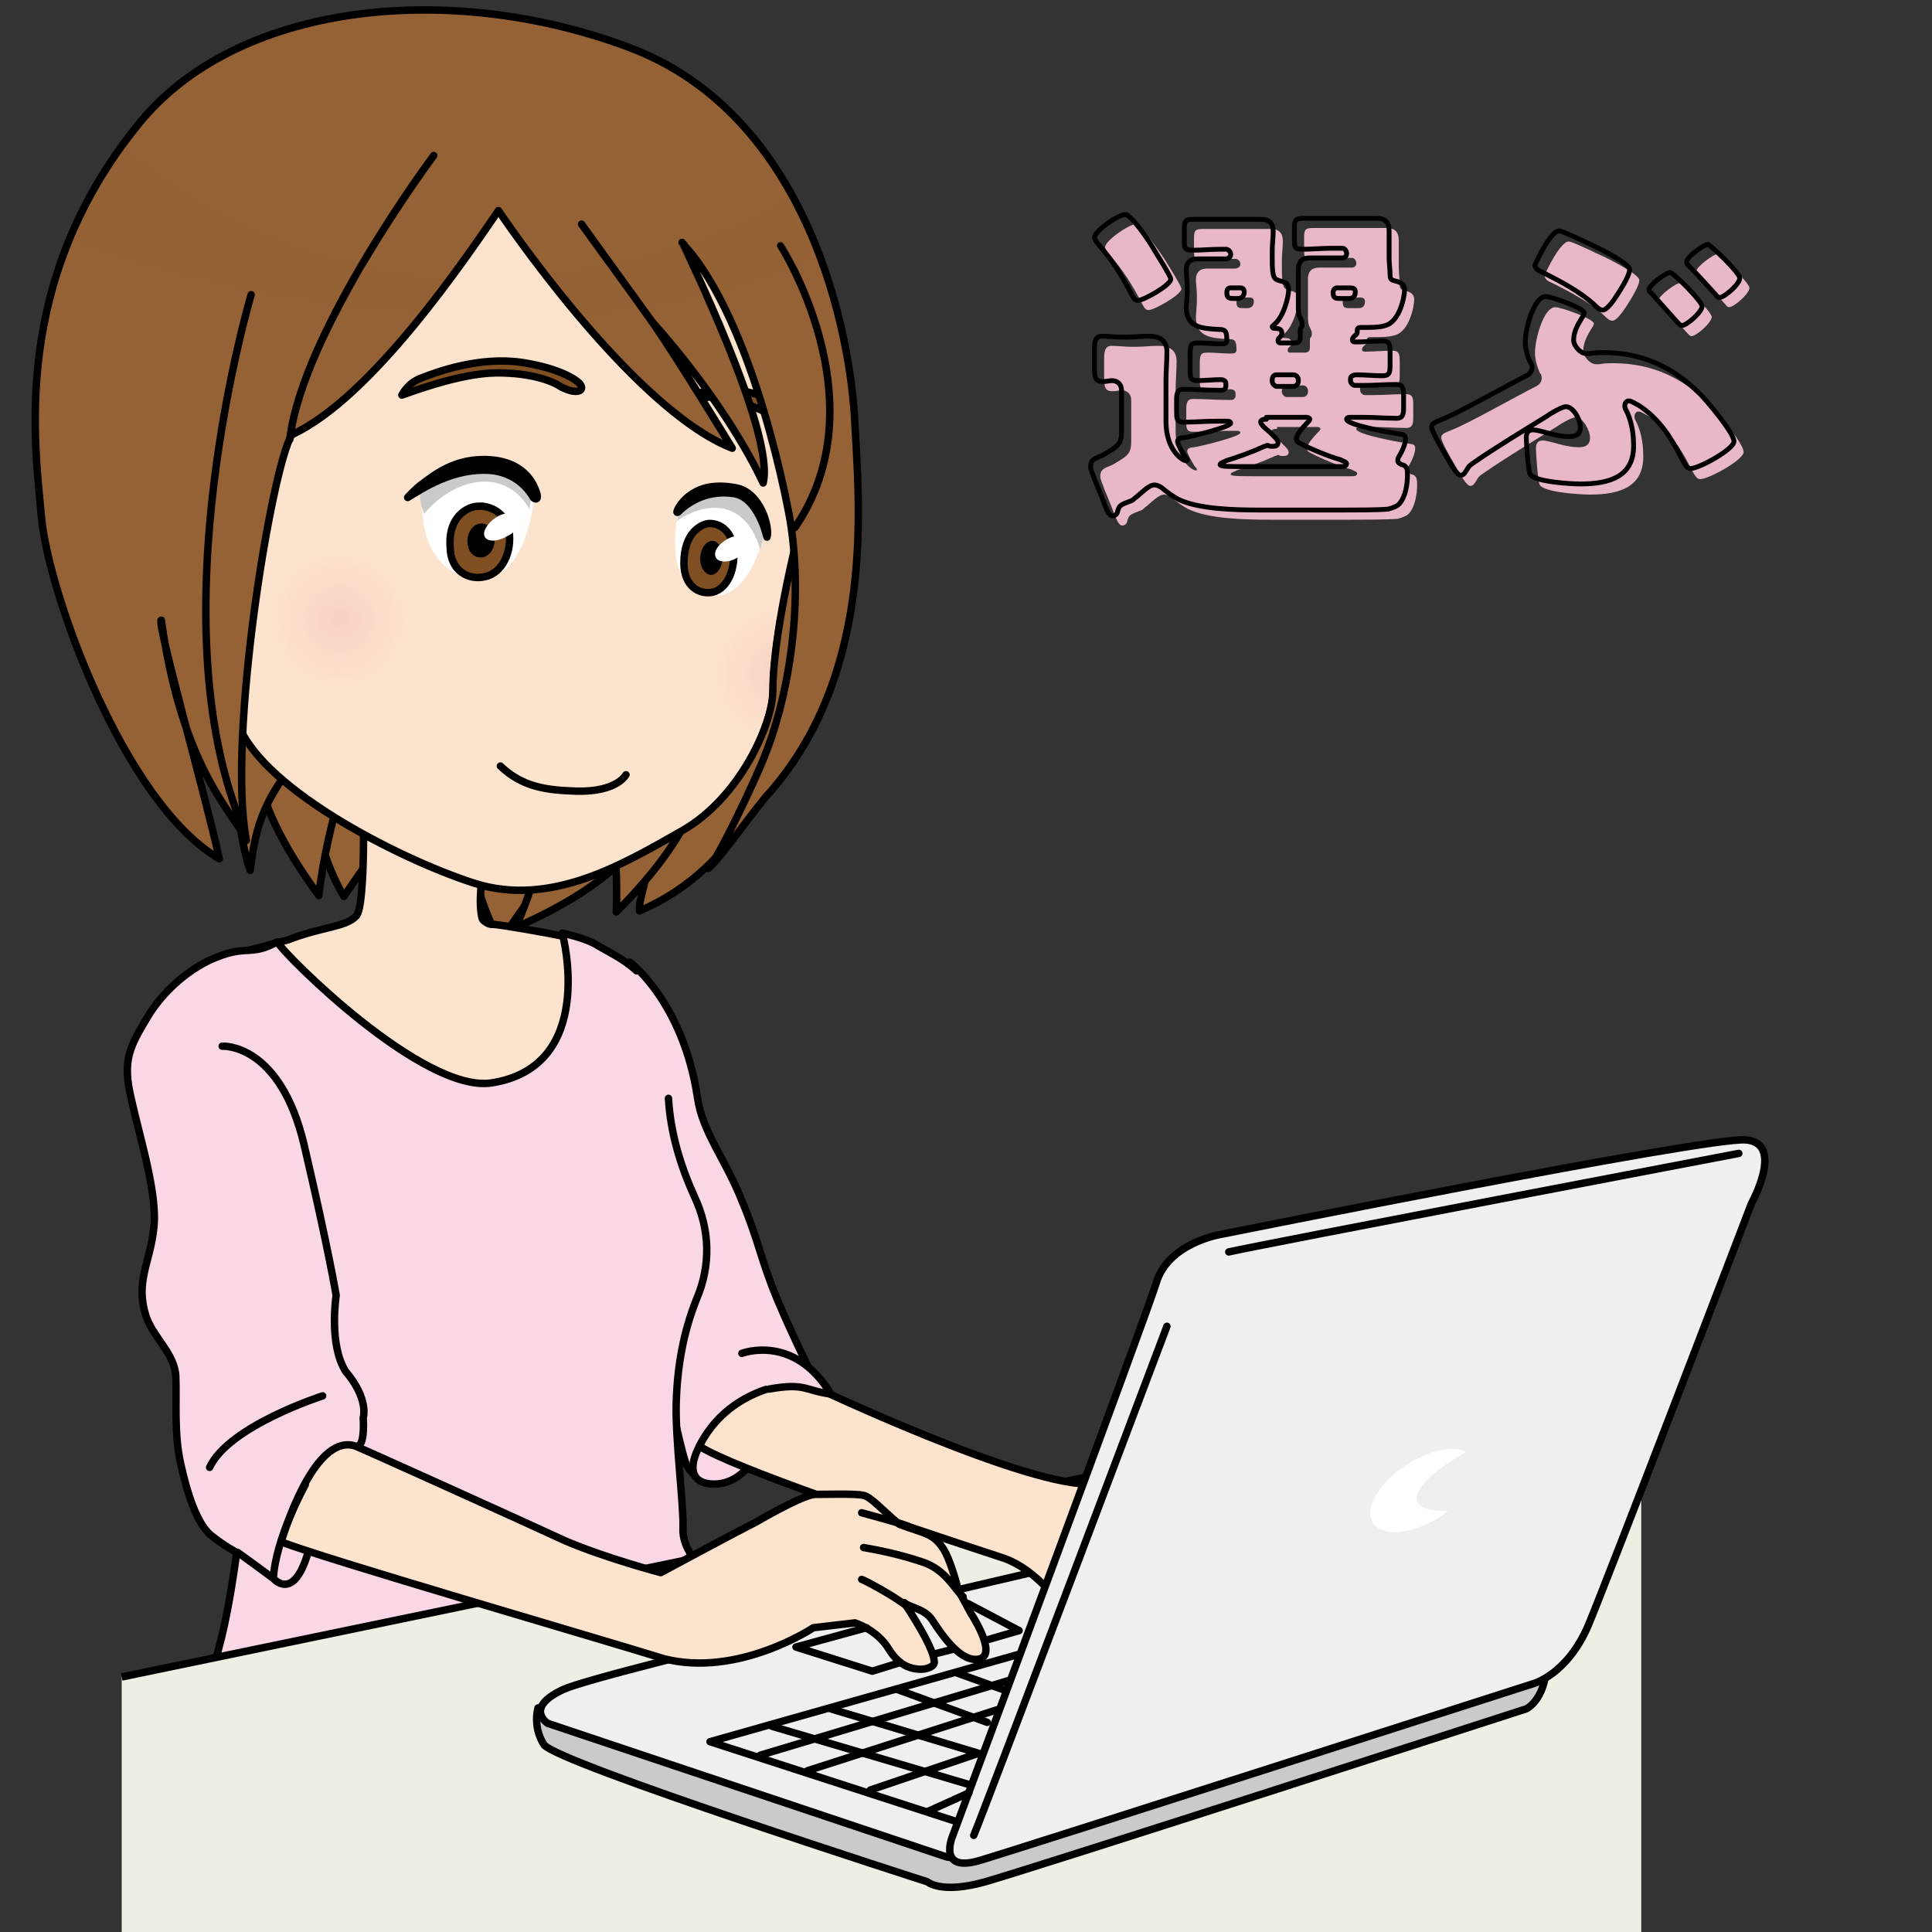
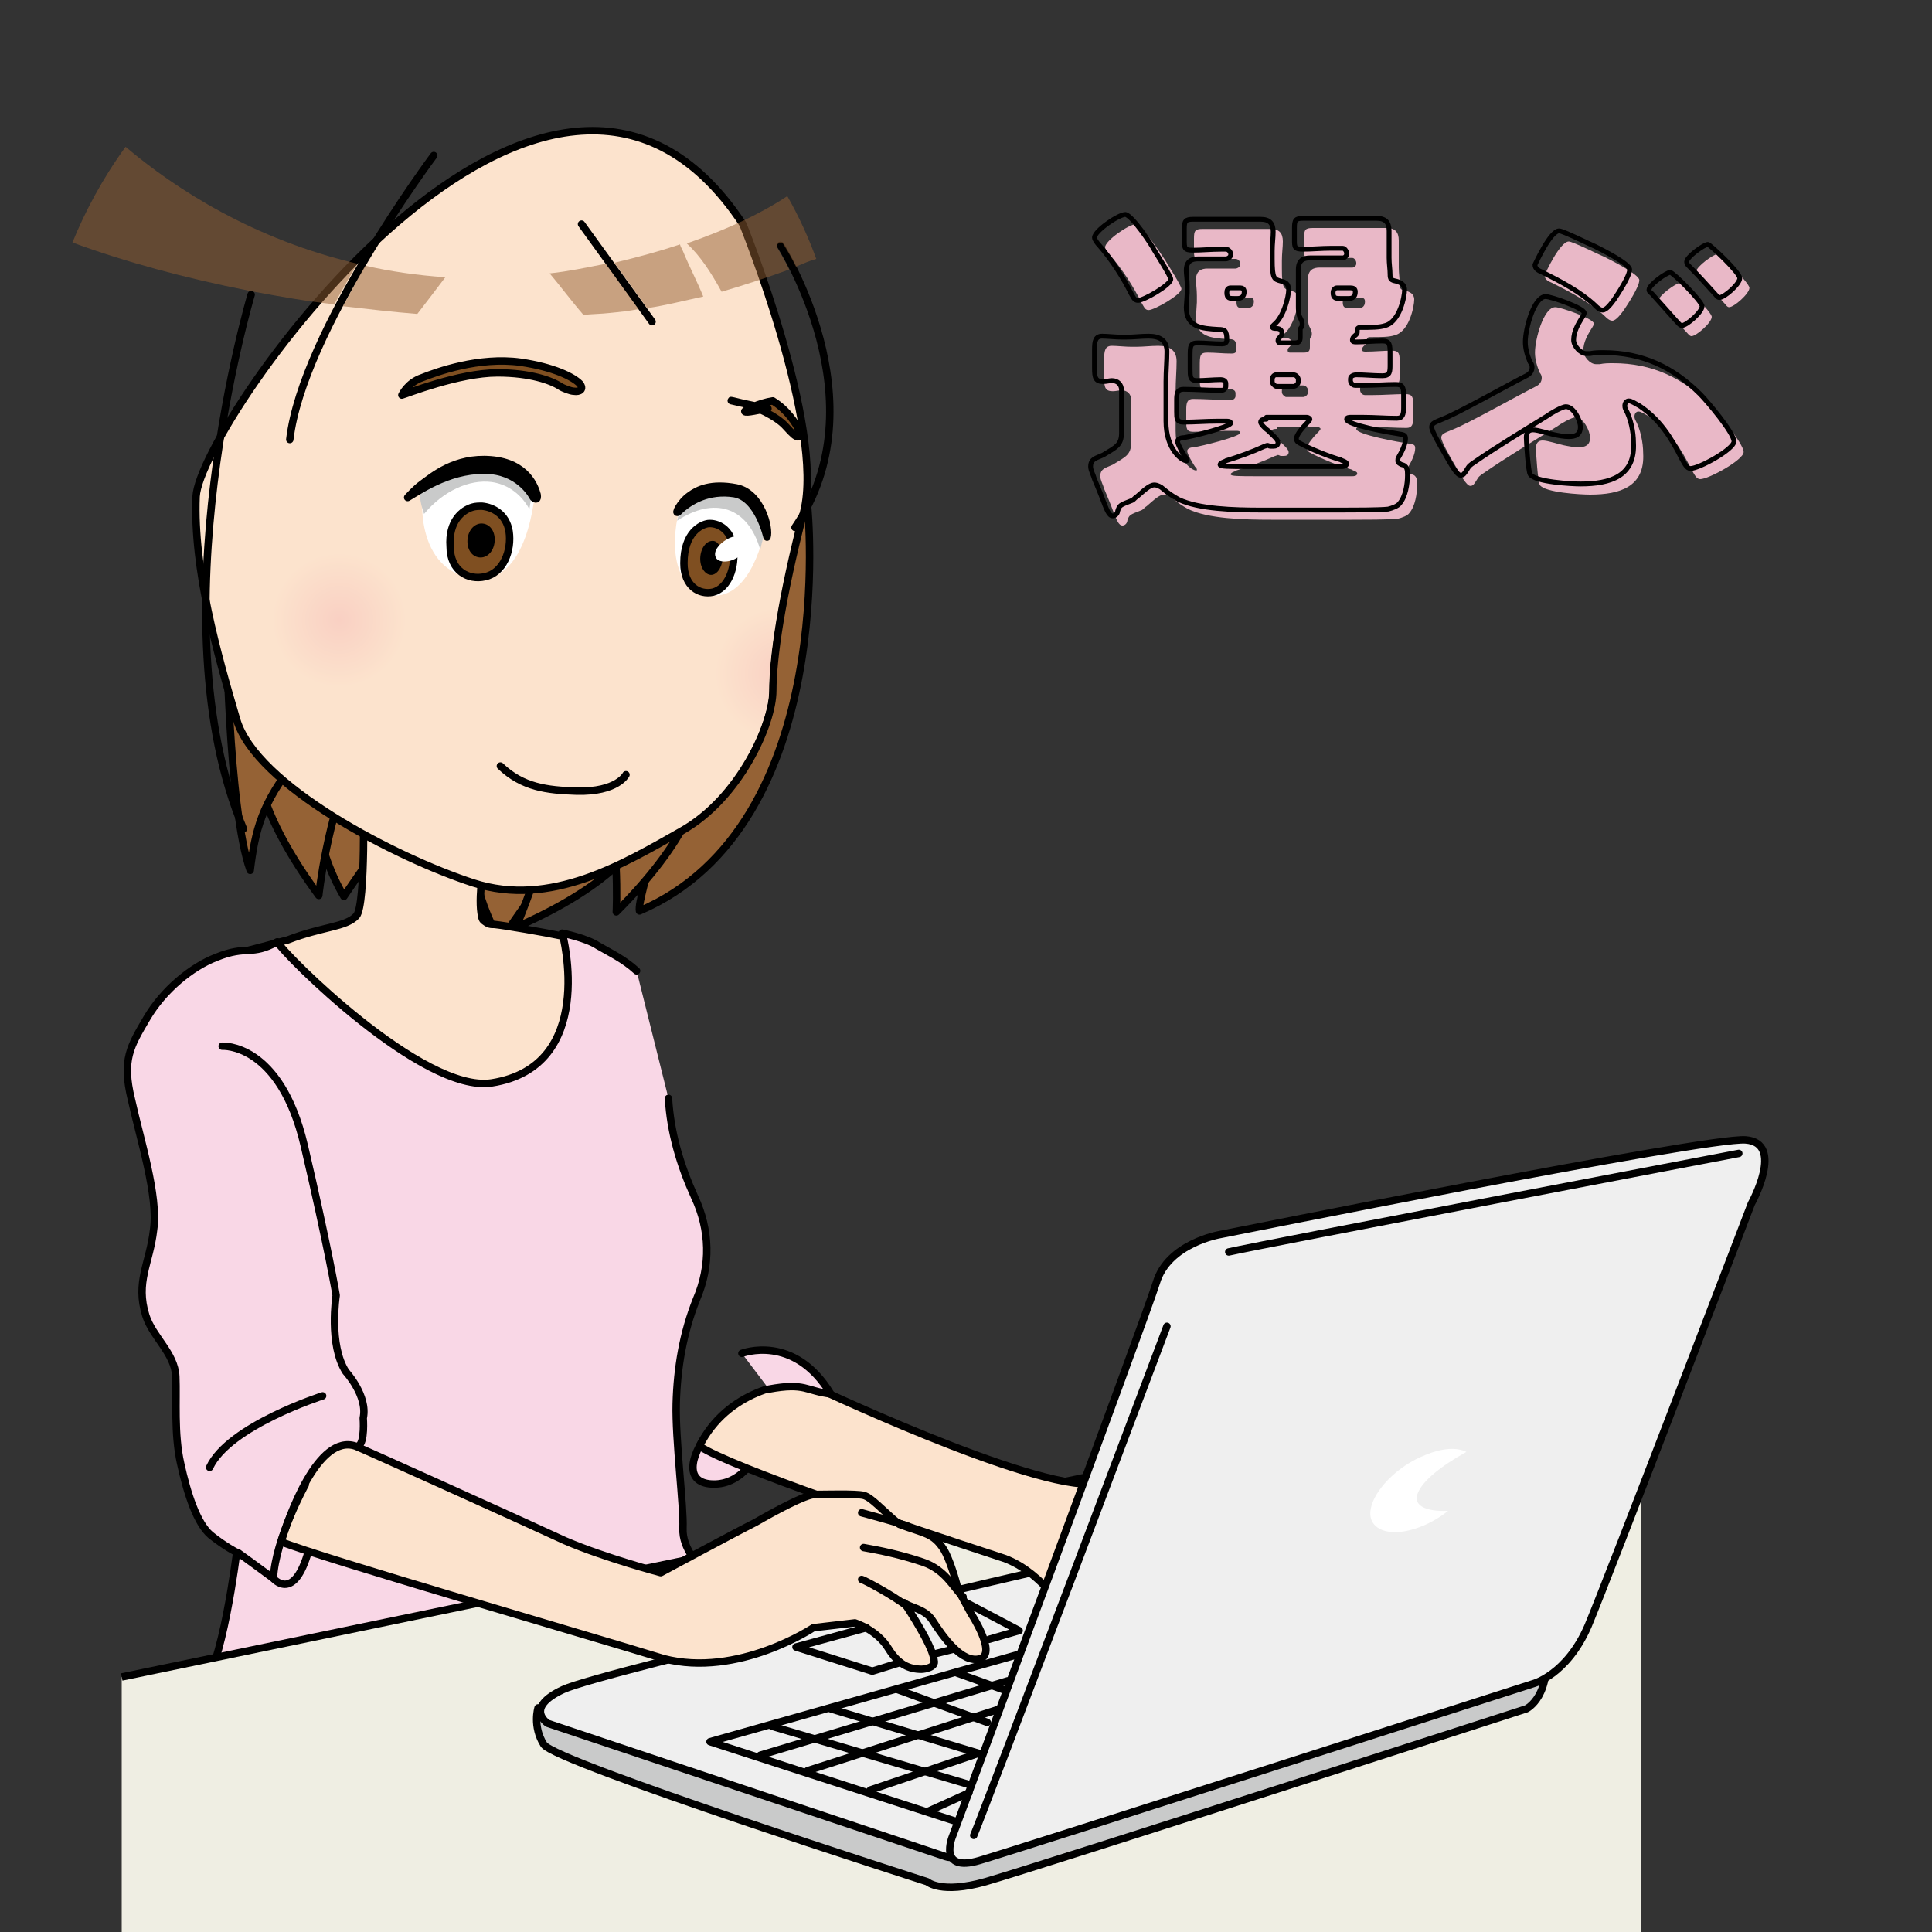
<svg xmlns="http://www.w3.org/2000/svg" version="1.1" id="レイヤー_1" x="0px" y="0px" viewBox="0 0 200 200" style="enable-background:new 0 0 200 200;" xml:space="preserve">
  <rect x="0" y="0" width="200" height="200" fill="#333333" stroke="none" />
  <style type="text/css">
	.st0{fill:#E9B8C7;}
	.st1{fill:#956235;stroke:#000000;stroke-width:0.769;stroke-linecap:round;stroke-linejoin:round;stroke-miterlimit:10;}
	.st2{fill:#FCE3CD;stroke:#000000;stroke-width:0.768;stroke-linecap:round;stroke-linejoin:round;stroke-miterlimit:10;}
	.st3{fill:#F9D7E6;stroke:#000000;stroke-width:0.768;stroke-linecap:round;stroke-linejoin:round;stroke-miterlimit:10;}
	.st4{fill:#EFEEE3;}
	.st5{fill:#C9CACA;stroke:#000000;stroke-width:0.768;stroke-linecap:round;stroke-linejoin:round;stroke-miterlimit:10;}
	.st6{fill:#EFEFEF;stroke:#000000;stroke-width:0.768;stroke-linecap:round;stroke-linejoin:round;stroke-miterlimit:10;}
	.st7{fill:none;stroke:#000000;stroke-width:0.769;stroke-miterlimit:10;}
	.st8{fill:#FCE3CD;stroke:#000000;stroke-width:0.769;stroke-linecap:round;stroke-linejoin:round;stroke-miterlimit:10;}
	.st9{fill:#7F4F21;stroke:#000000;stroke-width:0.769;stroke-linecap:round;stroke-linejoin:round;stroke-miterlimit:10;}
	.st10{fill:#FFFFFF;}
	.st11{fill:#C9CACA;}
	.st12{stroke:#000000;stroke-width:0.769;stroke-linecap:round;stroke-linejoin:round;stroke-miterlimit:10;}
	.st13{fill:none;stroke:#000000;stroke-width:0.768;stroke-linecap:round;stroke-linejoin:round;stroke-miterlimit:10;}
	.st14{fill:none;stroke:#000000;stroke-width:0.769;stroke-linecap:round;stroke-linejoin:round;stroke-miterlimit:10;}
	.st15{fill:url(#SVGID_1_);}
	.st16{fill:url(#SVGID_2_);}
	.st17{opacity:0.5;fill:#956134;}
	.st18{fill:none;stroke:#000000;stroke-width:0.5;stroke-linejoin:round;}
</style>
  <g>
    <path class="st0" d="M116.7,53.9c0,0.2-0.2,0.5-0.5,0.5c-0.4,0-0.6-0.5-1.2-2.1c-0.2-0.5-0.4-1-0.7-1.7c-0.1-0.4-0.4-0.9-0.4-1.3   c0-0.5,0.2-0.7,0.6-0.9c0.2-0.1,0.5-0.2,0.7-0.3c1.3-0.8,1.9-1,1.9-2.3v-4.4c0-0.6-0.4-1-1-1c-0.2,0-0.6,0.1-0.9,0.1   c-0.8,0-0.9-0.4-0.9-1.4v-1.9c0-0.9,0.1-1.4,0.8-1.4c0.5,0,1.4,0.1,2,0.1h0.5c0.8,0,1.5-0.1,2.3-0.1c1.1,0,1.9,0.4,1.9,1.6   c0,1-0.1,2-0.1,3.1v4.1c0,3,1.7,4.1,2.1,4.1c0.1,0,0.1,0,0.1-0.1c0-0.1-0.1-0.2-0.2-0.3c-0.2-0.3-0.8-1.3-0.8-1.6s0.4-0.4,0.7-0.4   c0.7-0.1,4.8-1.1,4.8-1.5c0-0.2-0.3-0.2-0.4-0.2h-1c-1.2,0-2.3,0.1-3.5,0.1c-0.7,0-0.7-0.4-0.7-1.1v-1.2c0-0.7,0.1-1.1,0.7-1.1   c1.2,0,2.3,0.1,3.5,0.1h0.5c0.2,0,0.4-0.2,0.4-0.4v-0.3c0-0.3-0.3-0.4-0.5-0.4c-0.8,0-1.7,0.1-2.5,0.1c-0.7,0-0.7-0.4-0.7-1.2V38   c0-1.2,0-1.5,0.8-1.5c0.8,0,1.6,0.1,2.5,0.1c0.3,0,0.5-0.1,0.5-0.4c0-1-0.2-1.1-0.9-1.1c-1.7-0.1-3.3-0.2-3.3-2.3   c0-0.1,0.1-1.3,0.1-1.5v-0.7c0-0.7-0.1-1.2-0.1-1.6c0-1,0.6-1.2,1.2-1.2c0.7,0,1.4,0,2.1,0h0.8c0.2,0,0.5-0.2,0.5-0.4v-0.1   c0-0.2-0.2-0.5-0.5-0.5h-0.5c-1,0-2,0.1-2.9,0.1c-0.9,0-0.9-0.2-0.9-1.1v-1.1c0-0.8,0.1-1,0.9-1c1,0,2,0,3,0h1.8c0.8,0,1.5,0,2.2,0   c0.9,0,1.3,0.4,1.3,1.3c0,0.6-0.1,1.2-0.1,2v0.8c0,2.1,0.2,2.1,0.9,2.3c0.5,0.1,0.8,0.3,0.8,0.9c0,0.7-0.5,2.8-1.5,3.6   c-0.1,0.1-0.2,0.2-0.2,0.2c0,0.2,0.2,0.2,0.4,0.2c0.3,0,0.6,0.1,0.6,0.5c0,0.2-0.1,0.3-0.3,0.5c-0.1,0.1-0.1,0.2-0.1,0.3   c0,0.1,0.1,0.2,0.2,0.2h1.5c0.5,0,0.6-0.2,0.6-0.6c0-0.1,0-0.3,0-0.4c0-0.1,0-0.2,0-0.3c0-0.1,0-0.2,0.1-0.3s0.1-0.2,0.1-0.4   c0-0.2-0.1-0.4-0.2-0.6c-0.2-0.3-0.2-0.9-0.2-1.2c0-0.1,0-1.2,0-1.3v-0.9c0-0.7,0-1.2,0-1.6c0-1,0.6-1.2,1.2-1.2c0.7,0,1.4,0,2.1,0   h1.3c0.2,0,0.4-0.2,0.4-0.4v-0.1c0-0.2-0.2-0.5-0.4-0.5h-1.2c-1,0-2,0.1-2.9,0.1c-0.9,0-0.9-0.2-0.9-1v-1.2c0-0.8,0.1-1,0.9-1   c1,0,2,0,3,0h2.4c0.7,0,1.5,0,2.2,0c0.9,0,1.3,0.4,1.3,1.3c0,0.6,0,1.2,0,2v0.8c0,0.6,0.1,1.2,0.1,1.7c0,0.5,0.1,0.6,0.6,0.7   c0.4,0.1,0.9,0.3,0.9,0.9c0,0.7-0.5,3.3-2,3.7c-0.6,0.2-1.4,0.2-2.6,0.2c-0.2,0-0.3,0.1-0.3,0.3c0,0.1,0,0.1,0,0.2   c0,0.2-0.2,0.3-0.3,0.4c-0.1,0.1-0.2,0.2-0.2,0.4c0,0.2,0.2,0.2,0.4,0.2c0.9,0,1.8-0.1,2.7-0.1c0.8,0,0.8,0.4,0.8,1.4v1   c0,0.8,0,1.2-0.8,1.2c-0.9,0-1.8-0.1-2.7-0.1c-0.2,0-0.6,0.1-0.6,0.4v0.2c0,0.2,0.2,0.5,0.5,0.5h0.8c1.1,0,2.3-0.1,3.4-0.1   c0.7,0,0.8,0.3,0.8,1.1v1.3c0,0.7-0.1,1.1-0.7,1.1c-1.2,0-2.3-0.1-3.5-0.1h-1.3c-0.1,0-0.4,0-0.4,0.2c0,0.6,4.6,1.4,5.3,1.5   c0.6,0.1,0.8,0.1,0.8,0.5c0,0.6-0.4,1.4-0.7,1.9c-0.1,0.1-0.1,0.3-0.1,0.4c0,0.2,0.2,0.3,0.4,0.4c0.6,0.1,0.6,0.6,0.6,1.1   c0,0.9-0.2,2.2-0.8,2.9c-0.2,0.3-0.8,0.5-1.2,0.6c-0.9,0.1-3.6,0.1-4.8,0.1h-8.3c-2.9,0-6.5-0.1-8.6-1.1c-0.7-0.4-1-0.6-1.6-1.1   c-0.2-0.2-0.6-0.4-0.9-0.4c-0.5,0-1.1,0.6-1.8,1.2c-0.2,0.1-0.3,0.3-0.5,0.4C116.9,53.3,116.9,53.3,116.7,53.9z M120.6,26.9   c0.3,0.5,1.7,2.7,1.7,3c0,0.6-2.8,2.2-3.4,2.2c-0.4,0-0.5-0.4-0.7-0.7c-0.9-1.8-2-3.5-3.3-5c-0.2-0.2-0.5-0.6-0.5-0.8   c0-0.7,2.5-2.4,3.2-2.4C118.2,23.3,120.2,26.3,120.6,26.9z M132.2,44.4c-0.2,0-0.6,0-0.6,0.3c0,0.2,0.5,0.7,0.8,0.9   c0.5,0.5,1,0.9,1,1.2c0,0.3-0.2,0.4-0.5,0.4c-0.1,0-0.2,0-0.3,0c-0.1,0-0.2-0.1-0.3-0.1c-0.1,0-0.2,0.1-0.3,0.1   c-1.3,0.6-2.7,1.1-4,1.5c-0.1,0.1-0.6,0.2-0.6,0.4c0,0.2,0.8,0.2,2.9,0.2h6.6c0.5,0,2.5,0,3.1,0c0.1,0,0.5,0,0.5-0.3   c0-0.2-0.5-0.3-0.6-0.4c-1.1-0.3-3.1-1.1-4.2-1.7c-0.2-0.1-0.4-0.2-0.4-0.5c0-0.4,0.7-1.2,1-1.5c0.1-0.1,0.4-0.4,0.4-0.5   s-0.2-0.2-0.3-0.2H132.2z M128.4,30.8c-0.3,0-0.4,0.2-0.4,0.5c0,0.6,0.3,0.6,0.8,0.6h0.3c0.4,0,0.7-0.2,0.7-0.7   c0-0.3-0.2-0.4-0.4-0.4H128.4z M134.9,41.1c0.2,0,0.5-0.2,0.5-0.5v-0.2c0-0.2-0.2-0.5-0.5-0.5h-1.8c-0.2,0-0.4,0.2-0.4,0.5v0.2   c0,0.2,0.2,0.4,0.4,0.5H134.9z M139.4,30.8c-0.2,0-0.4,0.2-0.4,0.5c0,0.6,0.3,0.6,0.8,0.6h0.8c0.2,0,0.7,0,0.7-0.7   c0-0.3-0.2-0.4-0.5-0.4H139.4z" />
    <path class="st0" d="M164.6,51.2c-0.9,0-4.7-0.2-5.2-1c-0.2-0.3-0.4-3.3-0.4-3.8c0-0.5,0.2-0.8,0.7-0.8s1.7,0.4,2.2,0.5   c0.5,0.1,1,0.2,1.5,0.2c0.7,0,1.2-0.2,1.2-1c0-0.7-0.7-2.1-1.5-2.1c-0.4,0-1.6,0.7-2,1c-2.1,1.3-5.4,3.3-7.4,4.7   c-0.6,0.4-0.6,0.4-0.9,0.9c-0.2,0.3-0.3,0.5-0.6,0.5c-0.4,0-1.1-1.3-1.5-2c-0.7-1.2-1.5-2.6-1.5-3c0-0.4,0.4-0.5,1.1-0.8   c1.6-0.6,6.7-3.5,8.7-4.5c0.4-0.2,0.6-0.5,0.6-0.9c0-0.2-0.1-0.4-0.2-0.5c-0.3-0.7-0.5-1.4-0.5-2.1c0-1.4,0.9-4.7,2.1-4.7   c0.6,0,4,1.2,4,1.7c0,0.1-0.1,0.3-0.3,0.6c-0.3,0.5-0.8,1.3-0.8,2.2c0,0.6,0.7,1.4,1.3,1.4c0.1,0,0.2,0,0.4,0   c0.5-0.1,0.9-0.1,1.4-0.1c4,0,7.2,1.5,10,4.3c0.7,0.7,3.5,4,3.5,4.9c0,0.8-3.6,2.8-4.5,2.8c-0.4,0-0.6-0.5-0.9-1   c-1.1-2.2-2.3-4.1-4.4-5.5c-0.4-0.2-0.8-0.5-1.1-0.5c-0.2,0-0.4,0.2-0.4,0.5c0,0.1,0,0.2,0.1,0.4c0.5,0.9,0.8,2.3,0.8,3.4   C170.3,50.4,167.7,51.2,164.6,51.2z M162.4,25c0.4,0,3.2,1.4,3.7,1.6c0.6,0.3,3.6,1.8,3.6,2.4c0,0.7-1.2,2.5-1.6,3.1   c-0.3,0.4-0.8,1.1-1.2,1.1c-0.3,0-0.6-0.3-0.8-0.5c-1.5-1.4-3.6-2.5-5.4-3.4c-0.5-0.2-0.8-0.4-0.8-0.8C160,28.2,161.5,25,162.4,25z    M177.2,32.8c0,0.6-1.6,2-2.1,2c-0.2,0-0.4-0.3-0.6-0.5c-0.9-1-1.6-1.8-2.5-2.8c-0.1-0.1-0.3-0.2-0.3-0.4c0-0.5,1.8-1.8,2.2-1.8   C174.2,29.3,177.2,32.3,177.2,32.8z M181.1,29.8c0,0.6-1.6,2-2.1,2c-0.2,0-0.3-0.2-0.4-0.3c-0.9-1-1.8-2-2.8-3   c-0.1-0.1-0.2-0.2-0.2-0.4c0-0.5,1.8-1.8,2.2-1.8C178.1,26.3,181.1,29.3,181.1,29.8z" />
  </g>
  <g>
    <path class="st1" d="M34,66.1c-0.4,1.6-4.6,16.2,1.6,26.7c0,0,9.3-13.8,15.4-20.1" />
    <path class="st1" d="M50.2,70.7c-0.4,1.6-4.6,16.2,1.6,26.7c0,0,9.3-13.8,15.4-20.1" />
    <path class="st2" d="M37.6,82.1c0,0,0.3,11.5-0.7,12.7c-1.1,1.2-3.5,1.1-7.1,2.5l-5.3,1.4c0,0,17.5,12.8,26.1,17   c8.7,4.1,7.4-8,9.7-12.1c2.3-4.1,0-5.9,0-5.9s-0.7-0.5-2.1-0.8c-1.9-0.4-6-1.1-7-1.2c-0.4,0-0.6,0-1-0.3c-0.3-0.2-0.3-0.3-0.4-0.9   c-0.3-2,0.4-5.9,0.4-5.9S42.1,80.6,37.6,82.1z" />
    <path class="st1" d="M67.4,79.2c0,0,4.9,8.5-14,16.8c0,0,3.2-7.1,4.1-14.6C58.4,74,67.4,79.2,67.4,79.2z" />
-     <path class="st3" d="M65.2,99.6c0,0,5.5,4.1,7,14c0.5,3.6,2.9,6.4,4.6,10.7c1.8,4.3,1.9,6,3.7,10.3c1.8,4.3,4.3,9.2,4.3,9.2   s-6.4-1.3-9.9,8.7c-0.8,1.3-2.8,1-3.8-0.8C70,149.9,60.4,101.9,65.2,99.6z" />
    <path class="st3" d="M69.2,113.7c0.2,3.5,1.2,6.9,2.7,10.2c1.6,3.4,1.7,7.1,0.2,10.6c-1.4,3.5-2,7.1-2.1,10.8   c-0.1,3.7,0.8,10.7,0.7,12.9c-0.1,2.2,1.8,3.8,1.7,4.2c-0.1,0.4-1.7,4.8-1.7,4.8s-0.5,3.5-0.7,3.1c-0.2-0.4-49.2,4.5-49.2,4.5   c2.2-1.9,3.7-14.1,3.7-14.1s-1.2-0.6-2.7-1.8c-1.4-1.2-2.4-4.2-3.1-7.4c-0.7-3.1-0.4-6.6-0.5-9c-0.1-2.4-2.4-4.1-3.1-6.3   c-1.1-3.5,0.4-5.4,0.8-8.9c0.5-3.5-1.4-9.4-2.3-13.5c-1-4.1-0.1-5.5,1.6-8.4c1.7-2.9,4.6-5.3,7.2-6.3c3.2-1.3,3.6-0.1,6.3-1.6   c0.7,1.3,15.1,15.7,22.2,14.6c10.9-1.7,7.4-15.2,7.3-15.5c0,0,2.5,0.5,3.7,1.3c1.2,0.7,2.7,1.4,4,2.6" />
    <polyline class="st4" points="169.9,200 169.9,141 12.6,173.6 12.6,200  " />
    <path class="st5" d="M55.7,176.8c0,0-0.6,1.9,0.6,3.8c1.3,1.9,39.7,14.2,39.7,14.2s1.4,1.3,6,0c5.9-1.7,56-17.9,56-17.9   s2.8-1.3,1.9-6.9" />
    <path class="st6" d="M97.9,192.2l-41.2-13.8c0,0-2.5-1.6,1.6-3.5c4.1-1.9,51.9-12.9,51.9-12.9l7.9,9.8   C118,171.8,102.3,193.8,97.9,192.2z" />
    <line class="st7" x1="169.9" y1="141" x2="12.6" y2="173.6" />
    <path class="st3" d="M80.3,145.3c0,0-1.5,8.9-6.9,8.3C68,152.9,77.2,141.7,80.3,145.3z" />
    <path class="st2" d="M83.5,143.2c0,0,23.3,11.1,29.9,10.4c-2.7,5.1-3.3,13-3.3,13s-2.6-4.2-6.5-5.4c-10.1-3.3-27.9-9.3-31.2-11.5   C75.3,143.9,81.6,143,83.5,143.2z" />
    <path class="st1" d="M83.6,52.4c0,0,3.4,33-17.4,41.9c-0.3-1.6,3.9-11.6,2.3-20.9C67,64,83.6,52.4,83.6,52.4z" />
    <path class="st1" d="M29.3,71.2c0,0-8.5,4.9,3.7,21.5c0,0,0.8-7.8,3.8-14.7C39.7,71.2,29.3,71.2,29.3,71.2z" />
    <path class="st1" d="M70.7,73.7c0,0,7.7,6.1-6.9,20.7c0,0,0.4-7.8-1.5-15.1C60.3,72.1,70.7,73.7,70.7,73.7z" />
    <path class="st1" d="M23.4,64c0,0,0.2,19.7,2.5,26.1c0.5-4.1,1.2-7,4.7-11.3C29.4,75.9,23.4,64,23.4,64z" />
    <path class="st8" d="M76.9,23.2c0,0,8.5,21,6.3,29.8C80.9,61.9,80,68.1,80,71.5c0,3.4-3.4,11.1-9.4,14.5c-6,3.4-13.6,8-21.6,5.4   c-8-2.6-22.5-10.1-24.5-16.9c-2-6.8-4.5-15.5-4.2-23.1C20.7,43.7,56.7-7.4,76.9,23.2z" />
    <path class="st9" d="M60,39.7c0.5,0.6,0,0.9-0.6,0.8c-0.3,0-1.1-0.3-1.4-0.5c-0.9-0.6-3.1-1.4-6.5-1.4c-4,0-9.5,2.2-9.9,2.3   c0,0,0.6-1.3,2.1-1.8c1.5-0.6,5.9-2.2,10.2-1.6C57.3,38,59.3,39,60,39.7z" />
-     <path class="st9" d="M76.7,41.7c1.4,0.3,3.7,1.4,4.6,2.4c0.9,1,1,1,1.2,1.1c0.2,0.1,0.5-0.1,0.2-0.7c-0.3-0.6-1.1-2-2.7-3   c-1.5-0.9-4.7-1.4-6.1-1.2c-1.4,0.2-3,1-2.9,1.1c0.1,0.2,1.6-0.2,2.4-0.3C74.2,41.2,75.6,41.4,76.7,41.7z" />
+     <path class="st9" d="M76.7,41.7c1.4,0.3,3.7,1.4,4.6,2.4c0.9,1,1,1,1.2,1.1c0.2,0.1,0.5-0.1,0.2-0.7c-0.3-0.6-1.1-2-2.7-3   c-1.4,0.2-3,1-2.9,1.1c0.1,0.2,1.6-0.2,2.4-0.3C74.2,41.2,75.6,41.4,76.7,41.7z" />
    <path class="st10" d="M53.6,48.1c0.5,0.3,1.8,1.9,1.8,2.4c0,0.6-0.7,10-6.2,9.4c-6.3-0.7-5.8-8.9-5.1-10.1c0.6-1.3,5.3-2.4,6.7-2.4   C52.2,47.5,53.6,48.1,53.6,48.1z" />
    <path class="st11" d="M43.9,53.2c-0.5-1.4-0.5-2.3-0.3-2.7c0.6-1.3,5.4-2.4,6.8-2.4c1.4,0,2.8,0.6,2.8,0.6c0.5,0.3,1.8,1.9,1.8,2.4   c0,0.2,0,0.5-0.2,1.6c-1-1.8-2.5-2.6-3.9-2.8C48.6,49.6,45.9,50.8,43.9,53.2z" />
    <path class="st9" d="M48.9,52.5c0.3-0.1,0.7-0.1,1-0.1c1.1,0.1,2.5,0.8,2.8,2.6c0.3,2-0.6,4.3-2.5,4.7c-1.7,0.4-3.6-0.6-3.6-3.1   C46.4,53.9,47.9,52.8,48.9,52.5z" />
    <path d="M50,54.2c0.8,0.1,1.3,0.9,1.2,1.9c-0.1,1-0.8,1.7-1.6,1.6c-0.8-0.1-1.3-0.9-1.2-1.9C48.5,54.8,49.2,54.1,50,54.2z" />
-     <path class="st10" d="M53.5,54.5c0-0.4-0.1-0.8-0.2-1.2c-0.4-0.3-1.3-0.2-2,0.3c-0.9,0.6-1.4,1.5-1.1,2c0.3,0.5,1.3,0.5,2.3-0.1   C53,55.3,53.4,54.9,53.5,54.5z" />
    <path class="st12" d="M55.2,51.5c0,0-1.2-2.5-4.4-2.8c-3.9-0.3-7.1,1.9-8.6,2.8c0,0,0.8-0.9,1.5-1.4c1.1-0.8,3.4-2.8,7.1-2.5   c3.8,0.3,4.6,2.9,4.8,3.6C55.7,51.8,55.4,51.7,55.2,51.5z" />
    <path class="st2" d="M36.8,149.7c-3.9-1.3-6.9,7.3-7.7,9.9c3.9,1.6,32.5,9.9,39.6,12.1c7.7,2,15.5-3.2,15.5-3.2l4.3-0.5   c0,0,2.3,0.7,3.5,2.7c1,1.6,2.1,2.1,3.4,2.1c0.3,0,1.5-0.2,1.3-0.9c-0.1-1.1-1.4-3.4-3.1-6c0.5,0.5,2.1,0.6,2.9,1.8   c1.1,1.7,3.1,4.6,5,4c1.7-0.6-1-4.7-1-4.7s-0.8-1.5-1.3-2.4c-0.3-1.2-0.9-3.2-1.5-4.2c-1.1-1.7-1.9-1.6-4.6-2.6   c-1.9-1.6-2.9-2.8-3.7-3c-0.8-0.2-4-0.1-5-0.1c-1,0-4.3,1.8-6.2,2.9c-2,1-9.8,5.2-9.8,5.2s-5.7-1.5-9.9-3.3   C54.2,157.5,36.9,149.7,36.8,149.7" />
    <path class="st13" d="M94.3,166.7c-0.5-0.8-4.7-3.1-5.1-3.2" />
    <path class="st2" d="M99.7,165.3c-1-0.9-1.8-2.8-4.2-3.6c-2.4-0.8-4.4-1.2-6.1-1.5" />
    <path class="st2" d="M89.2,156.6c0,0,4.1,1.1,4.8,1.4" />
    <path class="st13" d="M23,108.3c0,0,6-0.4,8.5,10.3c2.5,10.7,3.3,15.5,3.3,15.5s-0.8,5.1,1,7.9c0,0,2.3,2.5,1.8,4.8   c0,0,0.2,2.5-0.5,2.9" />
    <path class="st13" d="M31.6,153.7c0,0-3.1,5.6-3.3,9.7c0,0,2,2.4,3.5-2.4" />
    <path class="st13" d="M33.4,144.5c0,0-9.7,3.1-11.7,7.4" />
    <path class="st13" d="M24.6,160.7c0,0,2.9,2.1,3.7,2.7" />
    <path class="st14" d="M64.8,80.2c0,0-0.9,1.8-5.1,1.7c-3.1-0.1-5.6-0.4-7.9-2.6" />
    <path class="st6" d="M181.3,124.6c0,0,3.5-6.3-0.6-6.6c-4.1-0.3-54.4,9.8-54.4,9.8s-5.4,0.9-6.6,5c-1.3,4.1-21.1,57.3-21.1,57.3   s-1.6,3.8,2.8,2.5c4.4-1.3,57.3-18.3,57.3-18.3s3.5-0.9,5.7-6C166.5,163.3,181.3,124.6,181.3,124.6z" />
    <polyline class="st13" points="102.4,169.7 105.5,168.8 100.2,166  " />
    <path class="st13" d="M102.4,169.7" />
    <path class="st13" d="M98.8,170.7" />
    <line class="st13" x1="96.8" y1="171.2" x2="98.8" y2="170.7" />
    <polyline class="st13" points="89.7,168.5 82.4,170.5 90.3,173 93.2,172.1  " />
    <path class="st2" d="M180,119.4c0,0-49.3,9.4-52.8,10.2" />
    <path class="st2" d="M120.8,137.3c0,0-19.2,50.9-20,52.7" />
    <polyline class="st13" points="98.8,188.5 73.5,180.3 105.3,171.3  " />
    <line class="st13" x1="100.2" y1="184.7" x2="79.9" y2="178.7" />
    <line class="st13" x1="103.2" y1="177" x2="83.6" y2="183.3" />
    <path class="st10" d="M146.8,154.5c0.5-1.2,2.3-2.7,5-4.2c-1-0.5-2.5-0.4-4.2,0.3c-3.1,1.2-5.4,3.8-5.7,5.6   c-0.3,1.5,0.8,2.5,2.8,2.4c1.6-0.1,3.6-0.9,5.2-2.2C147.5,156.5,146.2,155.8,146.8,154.5z" />
    <path class="st3" d="M76.8,140.1c0,0,5.4-2.1,9.2,4.2c-2.6-0.3-2.6-1.2-6.4-0.5" />
    <g>
      <radialGradient id="SVGID_1_" cx="-2763.231" cy="296.119" r="8.968" gradientTransform="matrix(-0.971 0.24 0.24 0.971 -2719.036 439.823)" gradientUnits="userSpaceOnUse">
        <stop offset="6.576850e-03" style="stop-color:#F9D0C3" />
        <stop offset="0.778" style="stop-color:#FCE3CD" />
      </radialGradient>
      <path class="st15" d="M32.7,53.9c-5.5,1.4-8.9,7-7.5,12.5c1.4,5.5,7,8.9,12.5,7.5c5.5-1.4,7.9-5.8,6.5-11.4    C42.8,57.1,38.2,52.6,32.7,53.9z" />
      <radialGradient id="SVGID_2_" cx="-2806.39" cy="312.56" r="8.968" gradientTransform="matrix(-0.971 0.24 0.24 0.971 -2719.036 439.823)" gradientUnits="userSpaceOnUse">
        <stop offset="6.576850e-03" style="stop-color:#F9D0C3" />
        <stop offset="0.778" style="stop-color:#FCE3CD" />
      </radialGradient>
      <path class="st16" d="M81.2,59.3c-0.9-0.1-1.7,0-2.7,0.2c-5.5,1.4-8.9,7-7.5,12.5c0.8,3.2,3.1,5.7,5.9,7c1.8-2.9,2.7-5.8,2.7-7.5    C79.6,68.6,80.2,64.4,81.2,59.3z" />
    </g>
    <path class="st10" d="M78.4,52.7c0,0,0.7,1.7,0.7,2.4c-0.1,0.7-1.7,7.7-6.2,6.4c-4.5-1.3-2.8-8.7-2.3-9.4c0.5-0.7,3.4-2,5-1.5   C77.2,51.2,78.4,52.7,78.4,52.7z" />
    <path class="st11" d="M70.1,53.9c0.2-0.9,0.4-1.5,0.5-1.7c0.5-0.7,3.4-2,5-1.5c1.6,0.5,2.8,2.1,2.8,2.1s0.7,1.7,0.7,2.4   c0,0.2-0.2,0.8-0.4,1.7C77.4,52.4,73.9,51.4,70.1,53.9z" />
    <path class="st9" d="M73.3,54.2c-0.7,0.1-2.5,0.9-2.5,4.1c0,2.4,1.6,3.3,3,3c1.6-0.4,2.4-2.6,2.1-4.6   C75.7,54.7,74.2,54.1,73.3,54.2z" />
    <path d="M74.8,57.9c-0.1,1-0.7,1.7-1.3,1.6c-0.6-0.1-1.1-0.9-1-1.9c0.1-1,0.7-1.7,1.4-1.6C74.4,56.1,74.9,56.9,74.8,57.9z" />
    <path class="st10" d="M77.4,55.9c-0.2-0.5-1.2-0.6-2.1-0.1c-0.9,0.5-1.5,1.3-1.2,1.9c0.2,0.5,1.2,0.6,2.1,0.1   C77.1,57.3,77.6,56.5,77.4,55.9z" />
    <path class="st12" d="M79.4,55.6c0,0-0.9-4.1-3.4-4.5c-2.6-0.4-4.6,0.7-5.8,1.9c-0.4,0.3,0.2-1,1.2-1.7c0.8-0.6,2.2-1.3,4.8-0.8   C78.8,51,79.7,54.7,79.4,55.6z" />
-     <path class="st1" d="M67.5,33.3C72.5,38.9,76.7,45.1,79,50c1.3-5.2-8.3-24.7-8.4-24.9c7.7,8.3,11.2,28.8,11.2,28.8   c1.5,9.3-0.4,18.9-2.7,24.5c-0.8,2.1-4.9,10.8-5.8,11.5c1.3-1,4.8-6.2,6.5-8c10.9-12.6,9.1-30.2,8.7-38c-0.4-9.2-4.7-32-23.4-39   c-18.7-7-40.7-4.6-50.8,8C1.1,29.2,3.6,45.9,4.3,53.6c0.7,7.7,8.5,29.5,18.4,35.3c-1.3-6.1-6.6-24.8-6-24.7   c2.2,15.7,7.6,20,8.8,22.8c-2-10.6,2.6-38.5,4.7-42c8.3-3.8,18.1-18.4,21.4-23.2c0,0,13.7,20.5,24.2,24.6   C75.8,46.4,70.2,37.2,67.5,33.3z" />
    <path class="st14" d="M80.8,25.4c0,0,10.4,16.2,1.5,29.2" />
    <path class="st14" d="M44.9,16.1c0,0-13.6,18.2-14.9,29.4" />
    <path class="st14" d="M26,30.5c0,0-10,33.6-0.8,55.3" />
    <line class="st1" x1="60.2" y1="23.2" x2="67.5" y2="33.3" />
    <polyline class="st13" points="90.1,185.3 101.3,181.5 86,176.9  " />
    <line class="st13" x1="92.9" y1="174.9" x2="102.2" y2="178.3" />
    <line class="st13" x1="104.3" y1="174" x2="78.7" y2="181.7" />
    <line class="st13" x1="96.1" y1="187.5" x2="100.3" y2="185.6" />
    <line class="st13" x1="99.1" y1="173.2" x2="104.1" y2="175" />
    <g>
      <path class="st17" d="M74.7,30.2c2.4-0.7,4.8-1.5,7-2.3c-0.7-1.4-1.2-2.2-1.2-2.2c-0.1-0.2-0.1-0.4,0.1-0.5    c0.2-0.1,0.4-0.1,0.5,0.1c0,0,0.6,0.9,1.3,2.3c0.7-0.3,1.4-0.6,2.1-0.8c-0.8-2.2-1.8-4.4-3-6.5c-2.7,1.8-6.1,3.4-10.4,4.9    C72.5,26.5,73.6,28.2,74.7,30.2z" />
      <path class="st17" d="M26.1,30.1c0.1,0,0.1,0.1,0.2,0.1c2.7,0.5,5.5,1,8.3,1.3c0.8-1.4,1.6-2.9,2.4-4.2    c-10.7-2.5-18.8-7.7-24-12.1c-2.4,3.3-4.2,6.7-5.5,9.9c5.4,2,11.7,3.7,18.3,5C25.9,30.1,26,30.1,26.1,30.1z" />
      <path class="st17" d="M66.1,32l-3.4-4.7c-2,0.4-3.9,0.8-5.8,1c1.1,1.3,2.2,2.8,3.5,4.3c0.9-0.1,1.8-0.1,2.7-0.2    C64.1,32.3,65.1,32.2,66.1,32z" />
      <path class="st17" d="M67,31.9c2-0.3,3.9-0.8,5.8-1.2c-0.6-1.5-1.4-3-2.1-4.7c-0.2-0.4-0.3-0.6-0.3-0.7c-2.1,0.7-4.3,1.3-6.8,1.9    L67,31.9z" />
      <path class="st17" d="M35.5,31.7c2.6,0.3,5.2,0.6,7.7,0.8c1-1.3,2-2.6,2.9-3.8c-2.9-0.2-5.7-0.6-8.3-1.2    C37,28.9,36.3,30.3,35.5,31.7z" />
    </g>
  </g>
  <g>
    <path class="st18" d="M115.7,52.9c0,0.2-0.2,0.5-0.5,0.5c-0.4,0-0.6-0.5-1.2-2.1c-0.2-0.5-0.4-1-0.7-1.7c-0.1-0.4-0.4-0.9-0.4-1.3   c0-0.5,0.2-0.7,0.6-0.9c0.2-0.1,0.5-0.2,0.7-0.3c1.3-0.8,1.9-1,1.9-2.3v-4.4c0-0.6-0.4-1-1-1c-0.2,0-0.6,0.1-0.9,0.1   c-0.8,0-0.9-0.4-0.9-1.4v-1.9c0-0.9,0.1-1.4,0.8-1.4c0.5,0,1.4,0.1,2,0.1h0.5c0.8,0,1.5-0.1,2.3-0.1c1.1,0,1.9,0.4,1.9,1.6   c0,1-0.1,2-0.1,3.1v4.1c0,3,1.7,4.1,2.1,4.1c0.1,0,0.1,0,0.1-0.1c0-0.1-0.1-0.2-0.2-0.3c-0.2-0.3-0.8-1.3-0.8-1.6s0.4-0.4,0.7-0.4   c0.7-0.1,4.8-1.1,4.8-1.5c0-0.2-0.3-0.2-0.4-0.2h-1c-1.2,0-2.3,0.1-3.5,0.1c-0.7,0-0.7-0.4-0.7-1.1v-1.2c0-0.7,0.1-1.1,0.7-1.1   c1.2,0,2.3,0.1,3.5,0.1h0.5c0.2,0,0.4-0.2,0.4-0.4v-0.3c0-0.3-0.3-0.4-0.5-0.4c-0.8,0-1.7,0.1-2.5,0.1c-0.7,0-0.7-0.4-0.7-1.2V37   c0-1.2,0-1.5,0.8-1.5c0.8,0,1.6,0.1,2.5,0.1c0.3,0,0.5-0.1,0.5-0.4c0-1-0.2-1.1-0.9-1.1c-1.7-0.1-3.3-0.2-3.3-2.3   c0-0.1,0.1-1.3,0.1-1.5v-0.7c0-0.7-0.1-1.2-0.1-1.6c0-1,0.6-1.2,1.2-1.2c0.7,0,1.4,0,2.1,0h0.8c0.2,0,0.5-0.2,0.5-0.4v-0.1   c0-0.2-0.2-0.5-0.5-0.5h-0.5c-1,0-2,0.1-2.9,0.1c-0.9,0-0.9-0.2-0.9-1.1v-1.1c0-0.8,0.1-1,0.9-1c1,0,2,0,3,0h1.8c0.8,0,1.5,0,2.2,0   c0.9,0,1.3,0.4,1.3,1.3c0,0.6-0.1,1.2-0.1,2v0.8c0,2.1,0.2,2.1,0.9,2.3c0.5,0.1,0.8,0.3,0.8,0.9c0,0.7-0.5,2.8-1.5,3.6   c-0.1,0.1-0.2,0.2-0.2,0.2c0,0.2,0.2,0.2,0.4,0.2c0.3,0,0.6,0.1,0.6,0.5c0,0.2-0.1,0.3-0.3,0.5c-0.1,0.1-0.1,0.2-0.1,0.3   c0,0.1,0.1,0.2,0.2,0.2h1.5c0.5,0,0.6-0.2,0.6-0.6c0-0.1,0-0.3,0-0.4c0-0.1,0-0.2,0-0.3c0-0.1,0-0.2,0.1-0.3s0.1-0.2,0.1-0.4   c0-0.2-0.1-0.4-0.2-0.6c-0.2-0.3-0.2-0.9-0.2-1.2c0-0.1,0-1.2,0-1.3v-0.9c0-0.7,0-1.2,0-1.6c0-1,0.6-1.2,1.2-1.2c0.7,0,1.4,0,2.1,0   h1.3c0.2,0,0.4-0.2,0.4-0.4v-0.1c0-0.2-0.2-0.5-0.4-0.5h-1.2c-1,0-2,0.1-2.9,0.1c-0.9,0-0.9-0.2-0.9-1v-1.2c0-0.8,0.1-1,0.9-1   c1,0,2,0,3,0h2.4c0.7,0,1.5,0,2.2,0c0.9,0,1.3,0.4,1.3,1.3c0,0.6,0,1.2,0,2v0.8c0,0.6,0.1,1.2,0.1,1.7c0,0.5,0.1,0.6,0.6,0.7   c0.4,0.1,0.9,0.3,0.9,0.9c0,0.7-0.5,3.3-2,3.7c-0.6,0.2-1.4,0.2-2.6,0.2c-0.2,0-0.3,0.1-0.3,0.3c0,0.1,0,0.1,0,0.2   c0,0.2-0.2,0.3-0.3,0.4c-0.1,0.1-0.2,0.2-0.2,0.4c0,0.2,0.2,0.2,0.4,0.2c0.9,0,1.8-0.1,2.7-0.1c0.8,0,0.8,0.4,0.8,1.4v1   c0,0.8,0,1.2-0.8,1.2c-0.9,0-1.8-0.1-2.7-0.1c-0.2,0-0.6,0.1-0.6,0.4v0.2c0,0.2,0.2,0.5,0.5,0.5h0.8c1.1,0,2.3-0.1,3.4-0.1   c0.7,0,0.8,0.3,0.8,1.1v1.3c0,0.7-0.1,1.1-0.7,1.1c-1.2,0-2.3-0.1-3.5-0.1h-1.3c-0.1,0-0.4,0-0.4,0.2c0,0.6,4.6,1.4,5.3,1.5   c0.6,0.1,0.8,0.1,0.8,0.5c0,0.6-0.4,1.4-0.7,1.9c-0.1,0.1-0.1,0.3-0.1,0.4c0,0.2,0.2,0.3,0.4,0.4c0.6,0.1,0.6,0.6,0.6,1.1   c0,0.9-0.2,2.2-0.8,2.9c-0.2,0.3-0.8,0.5-1.2,0.6c-0.9,0.1-3.6,0.1-4.8,0.1h-8.3c-2.9,0-6.5-0.1-8.6-1.1c-0.7-0.4-1-0.6-1.6-1.1   c-0.2-0.2-0.6-0.4-0.9-0.4c-0.5,0-1.1,0.6-1.8,1.2c-0.2,0.1-0.3,0.3-0.5,0.4C115.9,52.3,115.9,52.3,115.7,52.9z M119.5,25.9   c0.3,0.5,1.7,2.7,1.7,3c0,0.6-2.8,2.2-3.4,2.2c-0.4,0-0.5-0.4-0.7-0.7c-0.9-1.8-2-3.5-3.3-5c-0.2-0.2-0.5-0.6-0.5-0.8   c0-0.7,2.5-2.4,3.2-2.4C117.2,22.3,119.2,25.3,119.5,25.9z M131.1,43.4c-0.2,0-0.6,0-0.6,0.3c0,0.2,0.5,0.7,0.8,0.9   c0.5,0.5,1,0.9,1,1.2c0,0.3-0.2,0.4-0.5,0.4c-0.1,0-0.2,0-0.3,0c-0.1,0-0.2-0.1-0.3-0.1c-0.1,0-0.2,0.1-0.3,0.1   c-1.3,0.6-2.7,1.1-4,1.5c-0.1,0.1-0.6,0.2-0.6,0.4c0,0.2,0.8,0.2,2.9,0.2h6.6c0.5,0,2.5,0,3.1,0c0.1,0,0.5,0,0.5-0.3   c0-0.2-0.5-0.3-0.6-0.4c-1.1-0.3-3.1-1.1-4.2-1.7c-0.2-0.1-0.4-0.2-0.4-0.5c0-0.4,0.7-1.2,1-1.5c0.1-0.1,0.4-0.4,0.4-0.5   s-0.2-0.2-0.3-0.2H131.1z M127.4,29.8c-0.3,0-0.4,0.2-0.4,0.5c0,0.6,0.3,0.6,0.8,0.6h0.3c0.4,0,0.7-0.2,0.7-0.7   c0-0.3-0.2-0.4-0.4-0.4H127.4z M133.9,40c0.2,0,0.5-0.2,0.5-0.5v-0.2c0-0.2-0.2-0.5-0.5-0.5h-1.8c-0.2,0-0.4,0.2-0.4,0.5v0.2   c0,0.2,0.2,0.4,0.4,0.5H133.9z M138.4,29.8c-0.2,0-0.4,0.2-0.4,0.5c0,0.6,0.3,0.6,0.8,0.6h0.8c0.2,0,0.7,0,0.7-0.7   c0-0.3-0.2-0.4-0.5-0.4H138.4z" />
    <path class="st18" d="M163.6,50.1c-0.9,0-4.7-0.2-5.2-1c-0.2-0.3-0.4-3.3-0.4-3.8c0-0.5,0.2-0.8,0.7-0.8s1.7,0.4,2.2,0.5   c0.5,0.1,1,0.2,1.5,0.2c0.7,0,1.2-0.2,1.2-1c0-0.7-0.7-2.1-1.5-2.1c-0.4,0-1.6,0.7-2,1c-2.1,1.3-5.4,3.3-7.4,4.7   c-0.6,0.4-0.6,0.4-0.9,0.9c-0.2,0.3-0.3,0.5-0.6,0.5c-0.4,0-1.1-1.3-1.5-2c-0.7-1.2-1.5-2.6-1.5-3c0-0.4,0.4-0.5,1.1-0.8   c1.6-0.6,6.7-3.5,8.7-4.5c0.4-0.2,0.6-0.5,0.6-0.9c0-0.2-0.1-0.4-0.2-0.5c-0.3-0.7-0.5-1.4-0.5-2.1c0-1.4,0.9-4.7,2.1-4.7   c0.6,0,4,1.2,4,1.7c0,0.1-0.1,0.3-0.3,0.6c-0.3,0.5-0.8,1.3-0.8,2.2c0,0.6,0.7,1.4,1.3,1.4c0.1,0,0.2,0,0.4,0   c0.5-0.1,0.9-0.1,1.4-0.1c4,0,7.2,1.5,10,4.3c0.7,0.7,3.5,4,3.5,4.9c0,0.8-3.6,2.8-4.5,2.8c-0.4,0-0.6-0.5-0.9-1   c-1.1-2.2-2.3-4.1-4.4-5.5c-0.4-0.2-0.8-0.5-1.1-0.5c-0.2,0-0.4,0.2-0.4,0.5c0,0.1,0,0.2,0.1,0.4c0.5,0.9,0.8,2.3,0.8,3.4   C169.3,49.3,166.7,50.1,163.6,50.1z M161.4,23.9c0.4,0,3.2,1.4,3.7,1.6c0.6,0.3,3.6,1.8,3.6,2.4c0,0.7-1.2,2.5-1.6,3.1   c-0.3,0.4-0.8,1.1-1.2,1.1c-0.3,0-0.6-0.3-0.8-0.5c-1.5-1.4-3.6-2.5-5.4-3.4c-0.5-0.2-0.8-0.4-0.8-0.8   C159,27.2,160.5,23.9,161.4,23.9z M176.2,31.7c0,0.6-1.6,2-2.1,2c-0.2,0-0.4-0.3-0.6-0.5c-0.9-1-1.6-1.8-2.5-2.8   c-0.1-0.1-0.3-0.2-0.3-0.4c0-0.5,1.8-1.8,2.2-1.8C173.2,28.2,176.2,31.2,176.2,31.7z M180.1,28.8c0,0.6-1.6,2-2.1,2   c-0.2,0-0.3-0.2-0.4-0.3c-0.9-1-1.8-2-2.8-3c-0.1-0.1-0.2-0.2-0.2-0.4c0-0.5,1.8-1.8,2.2-1.8C177,25.3,180.1,28.2,180.1,28.8z" />
  </g>
</svg>